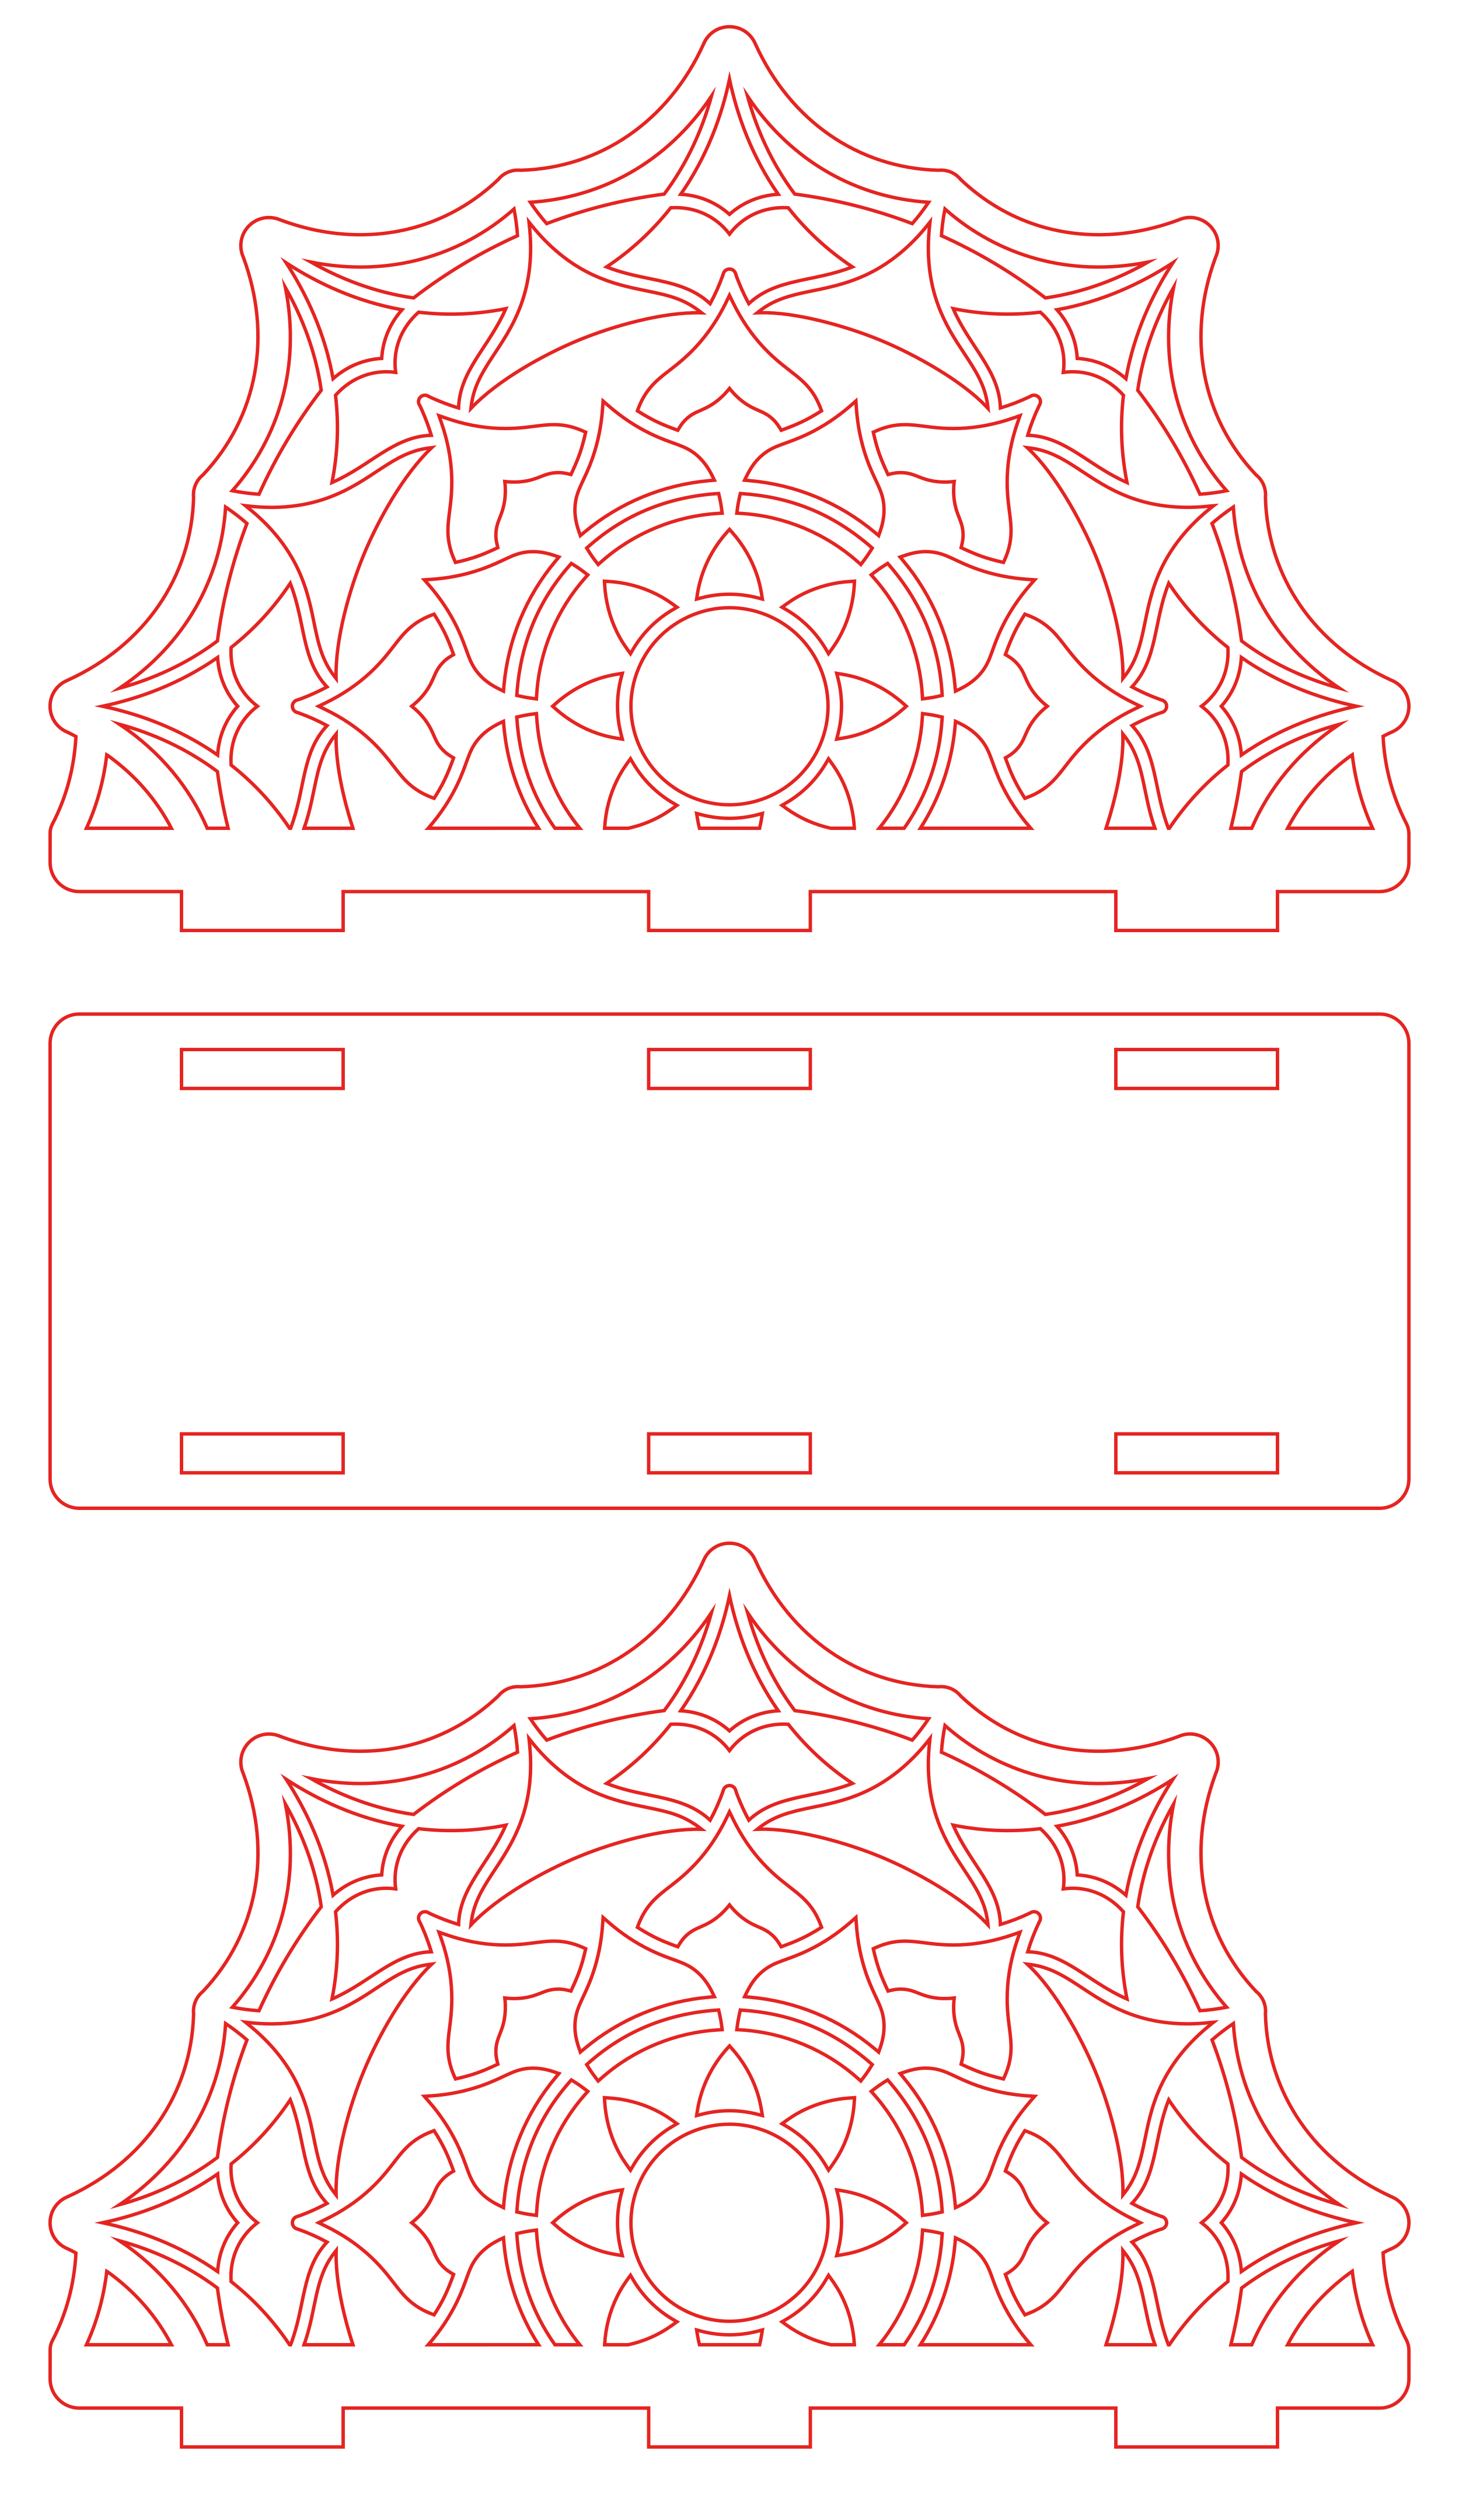
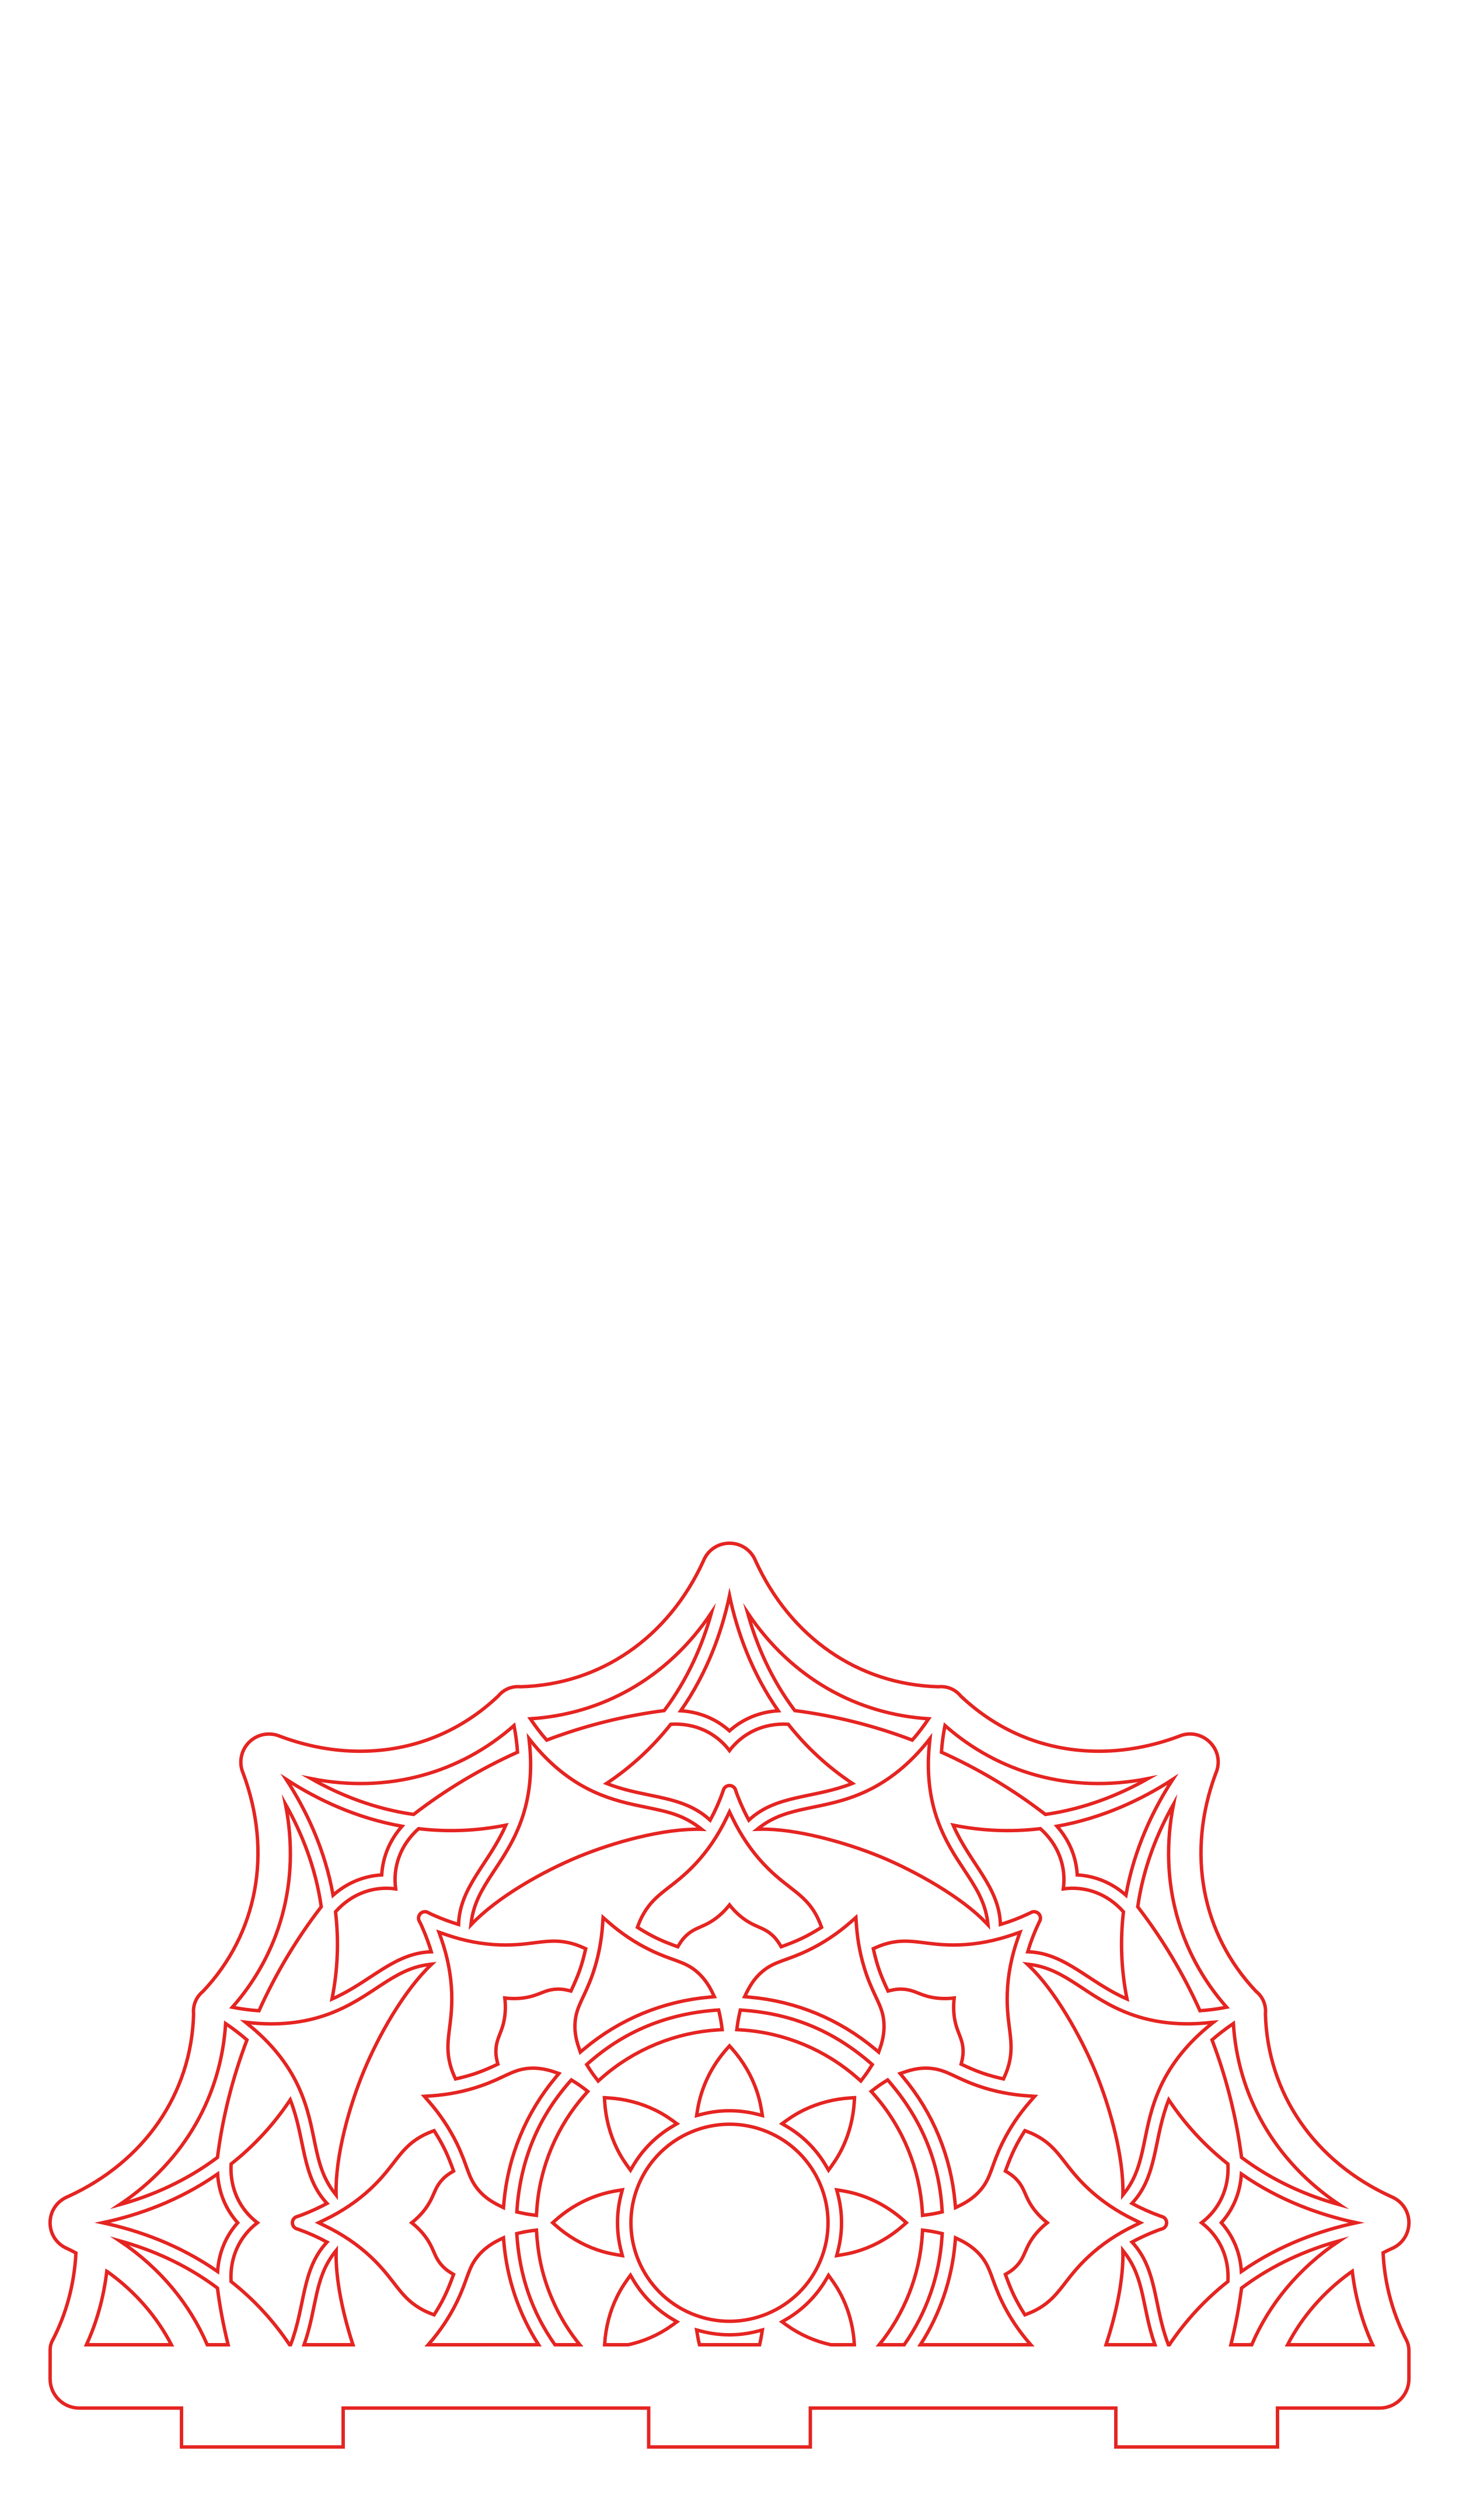
<svg xmlns="http://www.w3.org/2000/svg" version="1.1" id="_x34_mm_4_napkin_holder" x="0px" y="0px" viewBox="0 0 425.197 728.451" enable-background="new 0 0 425.197 728.451" xml:space="preserve">
-   <path fill="none" stroke="#E52421" stroke-miterlimit="10" d="M405.365,228.594  c-1.55-5.443-2.117-10.288-2.288-14.057c0.828-0.428,1.644-0.832,2.422-1.183  c3.1-1.28,5.1-4.23,5.1-7.57c0-3.34-1.98-6.28-5.06-7.56  c-22.43-10.19-36.14-30.08-36.76-53.3c0.26-2.54-0.76-4.98-2.74-6.57  c-15.9-16.79-20.29-40.44-11.77-63.4c1.42-3.16,0.79-6.71-1.66-9.17  c-1.53-1.54-3.64-2.42-5.79-2.42c-1.15,0-2.27,0.24-3.34,0.72c-7.69,2.86-15.5,4.31-23.22,4.31  c-15.25,0-29.16-5.56-40.25-16.06c-1.41-1.75-3.51-2.77-5.78-2.77c-0.28,0-0.56,0.01-0.83,0.04  C250.219,48.975,230.349,35.275,220.169,12.875c-1.28-3.1-4.23-5.09-7.57-5.09s-6.29,1.97-7.56,5.05  c-10.19,22.43-30.08,36.15-53.3,36.77c-0.26-0.02-0.52-0.04-0.78-0.04  c-2.27,0-4.38,1.03-5.79,2.77c-11.09,10.51-25,16.06-40.24,16.06c-7.71,0-15.51-1.44-23.18-4.3  c-1.07-0.47-2.22-0.71-3.38-0.71c-2.18,0-4.24,0.85-5.78,2.39c-2.41,2.41-3.07,6.02-1.7,9.12  c8.55,23,4.16,46.68-11.75,63.49c-1.97,1.59-2.99,4.08-2.72,6.59  c-0.63,23.18-14.33,43.07-36.73,53.24c-3.1,1.28-5.1,4.23-5.1,7.57c0,3.35,1.98,6.28,5.07,7.56  c0.732,0.332,1.555,0.755,2.47,1.257c-0.49,9.224-2.844,17.875-6.871,25.541  c-0.414,0.788-0.645,1.657-0.646,2.547c-0.004,2.864-0.009,5.727-0.013,8.591c0,4.697,3.807,8.504,8.504,8.504  h29.789V271.12h47.111v-11.335h89.037V271.12h47.111v-11.335h89.037V271.12h47.111v-11.335h29.796  c4.697,0,8.504-3.807,8.504-8.504v-8.274c0-1.068-0.251-2.115-0.741-3.064  C408.294,236.912,406.652,233.11,405.365,228.594z M338.499,203.945l-0.12-0.03c-3-1.06-5.84-2.33-8.5-3.77  c7.54-8.02,6.25-18.82,10.72-30.19c4.72,7.07,10.39,13.29,17.25,18.71  c0.41,7.17-2.55,13.22-7.68,17.12c5.09,3.87,8.1,9.9,7.68,17.12  c-6.517,5.155-12.202,11.221-17.062,18.43h-0.287c-4.345-11.271-3.141-21.964-10.602-29.92  c3.5-1.9,7.47-3.48,8.6-3.79c0.86-0.19,1.49-0.96,1.49-1.84  C339.989,204.905,339.359,204.135,338.499,203.945z M319.179,161.635  c-4.22-10.2-11.82-23.64-19.26-30.68l-0.54-0.51l0.74,0.09c10.84,1.29,16.54,9.78,29.46,14.5  c6.99,2.55,14.81,3.36,23.25,2.4c0.28-0.03,0.56-0.06,0.84-0.08l-0.66,0.52  c-6.64,5.29-11.6,11.4-14.74,18.14c-5.79,12.47-3.82,22.51-10.57,31.09l-0.46,0.58  C327.549,186.385,323.359,171.725,319.179,161.635z M221.369,241.335h-17.525  c-0.23-0.923-0.433-1.86-0.585-2.82l-0.24-1.49l1.45,0.38c5.32,1.38,10.93,1.38,16.25,0l1.46-0.38  C221.946,238.466,221.736,239.817,221.369,241.335z M201.609,232.305c-14.52-6.01-21.66-22.72-15.54-37.51  c6.06-14.62,22.89-21.59,37.51-15.53c14.65,6.06,21.61,22.85,15.54,37.51  C233.049,231.425,216.269,238.375,201.609,232.305z M97.949,197.695l-0.46-0.59  c-6.75-8.57-4.77-18.6-10.57-31.08c-3.14-6.75-8.09-12.85-14.74-18.14  c-0.22-0.18-0.44-0.36-0.66-0.54l0.85,0.1c8.43,0.96,16.25,0.15,23.24-2.41  c12.92-4.72,18.62-13.21,29.46-14.5l0.74-0.09c-8.21,7.77-15.62,21.1-19.8,31.19  C101.839,171.705,97.639,186.375,97.949,197.695z M86.689,207.625l0.13,0.03c3,1.06,5.84,2.33,8.49,3.77  c-7.478,7.954-6.278,18.643-10.618,29.91H84.394c-4.682-6.953-10.287-13.083-17.055-18.43  c-0.41-7.17,2.56-13.22,7.68-17.12c-5.08-3.87-8.09-9.9-7.67-17.12c6.61-5.23,12.35-11.38,17.24-18.7  c4.47,11.36,3.19,22.17,10.71,30.19c-3.51,1.9-7.48,3.48-8.61,3.79c-0.86,0.19-1.48,0.96-1.48,1.84  C85.209,206.665,85.829,207.435,86.689,207.625z M60.394,241.335c-5.03-11.728-13.527-22.224-25.545-30.29  c9.31,2.57,19.26,6.82,28.52,13.77c0.713,5.538,1.763,11.053,3.112,16.52H60.394z M97.779,115.185  c4.8-5.39,11.19-7.54,17.53-6.68c-0.86-6.35,1.3-12.74,6.68-17.54c8.27,0.97,16.68,0.71,25.42-1.02  c-4.9,11.22-13.43,17.94-13.77,28.93c-3.73-1.11-7.74-2.83-8.77-3.41c-0.74-0.49-1.73-0.38-2.35,0.24  c-0.63,0.63-0.73,1.61-0.25,2.35c0.63,1.11,2.33,5.11,3.42,8.78c-10.99,0.34-17.71,8.87-28.94,13.77  C98.409,132.265,98.799,123.865,97.779,115.185z M211.709,87.885l0.88-1.83l0.89,1.83  c2.43,5.03,5.46,9.5,9,13.29c7.39,7.91,12.92,8.71,16.39,17.09c0.18,0.44,0.3,0.76,0.56,1.44  c-4.51,2.83-7.08,3.96-11.77,5.67c-0.65-1.08-1.24-2.1-2.45-3.25c-2.01-1.9-3.89-2.29-6.12-3.45  c-2.42-1.25-4.59-3.09-6.49-5.49c-1.91,2.4-4.08,4.24-6.5,5.49c-2.23,1.16-4.1,1.54-6.12,3.45  c-1.23,1.17-1.83,2.22-2.45,3.25c-4.65-1.69-7.22-2.81-11.77-5.67c0.5-1.31,0.95-2.54,1.9-4.14  c3.6-6.1,8.49-7.36,15.05-14.39C206.249,97.385,209.279,92.915,211.709,87.885z M206.959,88.495  c-5.01-4.7-11.19-5.99-17.7-7.33c-4.04-0.83-8.19-1.69-12.49-3.38c7.07-4.72,13.29-10.4,18.71-17.25  c7.16-0.42,13.22,2.55,17.11,7.67c3.87-5.08,9.9-8.09,17.13-7.67c5.21,6.6,11.36,12.34,18.7,17.24  c-11.36,4.47-22.18,3.19-30.19,10.71c-1.91-3.51-3.48-7.47-3.8-8.6c-0.18-0.86-0.95-1.49-1.83-1.49  c-0.89,0-1.66,0.63-1.84,1.49l-0.03,0.12C209.669,83.005,208.399,85.845,206.959,88.495z M327.409,115.185  c-0.97,8.28-0.7,16.69,1.03,25.41c-11.23-4.89-17.94-13.42-28.93-13.77  c0.85-2.89,1.98-5.79,3.35-8.66l0.06-0.11c0.48-0.74,0.38-1.72-0.25-2.35c-0.62-0.62-1.61-0.73-2.34-0.25  l-0.12,0.07c-2.86,1.37-5.77,2.5-8.66,3.35c-0.34-10.99-8.88-17.7-13.77-28.94  c8.32,1.66,16.72,2.05,25.42,1.03c5.39,4.81,7.54,11.2,6.68,17.54  C316.229,107.635,322.619,109.795,327.409,115.185z M295.329,121.795l1.93-0.67l-0.67,1.92  c-1.84,5.27-2.86,10.57-3.04,15.76c-0.33,9.6,2.24,13.96,0.48,20.81  c-0.46,1.78-1.04,3.05-1.59,4.27c-5.23-1.2-7.76-2.17-12.34-4.31  c0.31-1.23,0.61-2.36,0.57-4.03c-0.08-2.77-1.13-4.37-1.89-6.76c-0.82-2.59-1.06-5.44-0.7-8.48  c-3.04,0.35-5.89,0.12-8.48-0.7c-2.41-0.77-4-1.82-6.77-1.89c-1.7-0.05-2.86,0.27-4.03,0.56  c-2.13-4.56-3.11-7.1-4.3-12.34c1.26-0.56,2.46-1.12,4.26-1.58c6.85-1.76,11.21,0.8,20.82,0.47  C284.759,124.655,290.059,123.625,295.329,121.795z M257.559,147.035c0.24,2.44-0.1,5.03-1.02,7.68  l-0.47,1.35l-1.09-0.92c-10.38-8.69-23.02-13.91-36.56-15.1l-1.42-0.13  c1.23-2.55,2.49-5.12,5.34-7.47c3.57-2.93,6.84-2.96,13.28-6.08c4.36-2.11,8.5-4.87,12.32-8.21  l1.49-1.31l0.14,1.99c0.34,5.05,1.32,9.93,2.9,14.51C254.829,140.105,257.119,142.445,257.559,147.035z   M220.519,167.325c1,2.94,1.31,5.05,1.66,7.22l-1.46-0.37c-5.31-1.37-10.93-1.37-16.25,0.01l-1.45,0.37  l0.23-1.48c1.09-6.82,4.12-12.95,8.61-18l0.74-0.82l0.73,0.82  C216.559,158.705,219.029,162.945,220.519,167.325z M189.569,126.365c6.46,3.13,9.7,3.14,13.28,6.08  c1.9,1.57,3.49,3.65,4.72,6.19l0.62,1.28l-1.42,0.13c-13.54,1.19-26.18,6.41-36.55,15.1l-1.1,0.92  c-0.92-2.65-1.85-5.35-1.49-9.03c0.45-4.59,2.75-6.95,5.09-13.69c1.59-4.58,2.56-9.46,2.9-14.51  l0.14-1.98l1.49,1.3C181.069,121.495,185.209,124.255,189.569,126.365z M166.389,138.275  c-1.23-0.31-2.36-0.61-4.03-0.56c-2.78,0.07-4.37,1.13-6.77,1.89c-2.59,0.82-5.43,1.05-8.47,0.7  c0.35,3.04,0.11,5.89-0.71,8.48c-0.76,2.4-1.81,3.99-1.89,6.76c-0.04,1.7,0.27,2.86,0.57,4.03  c-4.57,2.14-7.11,3.12-12.34,4.31c-0.58-1.29-1.13-2.51-1.58-4.27  c-1.77-6.86,0.8-11.18,0.47-20.81c-0.18-5.19-1.2-10.49-3.04-15.76l-0.67-1.92l1.93,0.67  c5.27,1.84,10.57,2.86,15.75,3.03c9.61,0.33,13.96-2.24,20.82-0.47c1.78,0.46,3.04,1.04,4.26,1.58  C169.509,131.145,168.539,133.665,166.389,138.275z M125.639,168.815c5.06-0.34,9.94-1.32,14.51-2.91  c6.78-2.35,9.1-4.64,13.69-5.09c2.45-0.24,5.03,0.11,7.69,1.03l1.35,0.46l-0.92,1.1  c-8.69,10.37-13.92,23.01-15.11,36.56l-0.12,1.42c-2.53-1.23-5.12-2.48-7.47-5.35  c-2.93-3.56-2.97-6.85-6.09-13.28c-2.11-4.35-4.87-8.5-8.2-12.31l-1.31-1.5L125.639,168.815z   M165.959,164.795l0.55-0.62c2.3,1.43,2.84,1.84,4.79,3.34l-0.7,0.79c-8.22,9.22-13.46,21.35-14.2,34.28  l-0.07,1.06c-2.35-0.31-3.01-0.39-5.72-1.01C151.549,187.925,156.689,175.335,165.959,164.795z   M170.979,159.695l0.63-0.55c10.49-9.24,23.04-14.4,37.83-15.35c0.63,2.7,0.71,3.38,1.02,5.73l-1.06,0.06  c-12.33,0.71-24.61,5.58-34.28,14.2l-0.79,0.7C172.859,162.585,172.439,162.045,170.979,159.695z   M177.259,169.415c4.8,0.27,9.55,1.51,13.74,3.57c2.84,1.39,4.58,2.71,6.29,3.95l-1.29,0.76  c-4.74,2.79-8.71,6.76-11.5,11.48l-0.76,1.3c-1.35-1.87-2.6-3.55-3.94-6.28  c-2.06-4.19-3.3-8.94-3.58-13.75l-0.06-1.1L177.259,169.415z M240.699,189.165  c-2.82-4.78-6.71-8.67-11.49-11.48l-1.3-0.76c1.88-1.36,3.55-2.6,6.28-3.94c4.19-2.06,8.94-3.3,13.74-3.57  l1.1-0.07l-0.06,1.11c-0.28,4.8-1.51,9.55-3.57,13.74c-1.37,2.78-2.65,4.49-3.94,6.27  L240.699,189.165z M215.789,149.585l-1.06-0.06c0.31-2.36,0.4-3.05,1.02-5.73  c14.35,0.92,26.8,5.64,38.46,15.9c-1.48,2.37-1.88,2.89-3.34,4.79l-0.79-0.7  C240.859,155.565,228.719,150.325,215.789,149.585z M258.689,164.165c9.71,11.04,14.95,23.58,15.84,37.63  l0.06,0.83c-2.14,0.5-2.68,0.62-5.73,1.02l-0.06-1.06c-0.71-12.32-5.59-24.61-14.2-34.28  l-0.71-0.79C255.829,166.025,256.359,165.625,258.689,164.165z M263.229,163.405l-0.91-1.1  c2.62-0.9,5.34-1.85,9.03-1.49c4.59,0.45,6.93,2.74,13.69,5.09  c4.57,1.59,9.45,2.57,14.51,2.91l1.98,0.13l-1.31,1.5c-3.33,3.81-6.09,7.96-8.2,12.31  c-3.14,6.47-3.14,9.71-6.08,13.28c-1.57,1.91-3.65,3.5-6.2,4.73l-1.28,0.62l-0.13-1.42  C277.149,186.485,271.879,173.715,263.229,163.405z M358.712,241.335  c1.344-5.467,2.396-10.982,3.116-16.52c9.25-6.95,19.21-11.2,28.51-13.77  c-11.993,8.05-20.505,18.539-25.545,30.29H358.712z M361.769,219.995c-0.32-5.31-2.26-10.19-5.84-14.21  c3.58-4.02,5.51-8.9,5.84-14.21c11.08,7.73,22.94,11.96,33.53,14.21  C384.709,208.035,372.849,212.265,361.769,219.995z M390.339,200.525  c-9.3-2.57-19.26-6.82-28.51-13.77c-1.5-11.59-4.36-23.07-8.61-34.25  c1.91-1.66,3.98-3.25,6.22-4.77C360.729,168.305,371.009,187.555,390.339,200.525z M357.469,142.985  c-2.65,0.52-5.25,0.86-7.77,1.02c-4.9-10.89-10.99-21.03-18.13-30.29c1.64-11.45,5.67-21.5,10.43-29.9  C337.519,106.565,343.779,127.465,357.469,142.985z M328.129,110.345c-3.99-3.52-8.81-5.6-14.19-5.91  c-0.31-5.38-2.38-10.19-5.91-14.18c13.3-2.37,24.68-7.76,33.76-13.66  C335.889,85.675,330.499,97.045,328.129,110.345z M275.389,60.905c15.45,13.64,36.33,19.97,59.17,15.47  c-8.39,4.77-18.44,8.8-29.9,10.44c-9.25-7.14-19.4-13.24-30.3-18.14  C274.529,66.155,274.869,63.565,275.389,60.905z M273.349,88.805c2.11,5.78,5.02,10.19,7.6,14.09  c3.32,5.02,6.18,9.35,6.9,15.36l0.08,0.74l-0.51-0.54c-7.03-7.44-20.48-15.03-30.68-19.26  c-10.2-4.22-25.07-8.36-35.31-8.07l-0.74,0.02l0.58-0.46c8.58-6.76,18.61-4.78,31.09-10.58  c6.74-3.13,12.85-8.09,18.14-14.73c0.18-0.22,0.35-0.44,0.53-0.67l-0.09,0.85  C269.979,73.995,270.789,81.815,273.349,88.805z M270.629,58.935c-1.51,2.24-3.1,4.32-4.77,6.22  c-11.17-4.24-22.65-7.1-34.24-8.6c-6.94-9.25-11.19-19.21-13.76-28.52  C230.769,47.295,249.979,57.645,270.629,58.935z M226.799,56.605c-5.3,0.33-10.18,2.27-14.21,5.85  c-4.02-3.58-8.89-5.52-14.2-5.85c7.73-11.08,11.96-22.93,14.21-33.52  C214.849,33.675,219.079,45.525,226.799,56.605z M207.339,28.035c-2.57,9.31-6.83,19.27-13.77,28.52  c-11.59,1.5-23.08,4.36-34.25,8.6c-1.66-1.9-3.26-3.97-4.77-6.22C175.119,57.655,194.369,47.375,207.339,28.035z   M151.839,88.805c2.56-6.99,3.37-14.81,2.41-23.25c-0.03-0.28-0.06-0.56-0.09-0.85l0.53,0.67  c5.29,6.64,11.39,11.6,18.14,14.73c5.59,2.6,10.77,3.66,15.34,4.59c6.94,1.42,11.09,2.32,16.33,6.45  c-11.3-0.31-25.97,3.88-36.06,8.05c-10.03,4.16-23.39,11.56-31.19,19.8l0.09-0.74  C138.629,107.425,147.119,101.725,151.839,88.805z M149.799,60.915c0.51,2.65,0.85,5.24,1.02,7.76  c-10.9,4.9-21.04,11-30.29,18.14c-11.45-1.64-21.5-5.67-29.9-10.44  C113.379,80.865,134.279,74.605,149.799,60.915z M117.159,90.255c-3.52,3.99-5.6,8.8-5.92,14.18  c-5.37,0.32-10.18,2.39-14.17,5.91c-2.37-13.3-7.77-24.67-13.66-33.75C92.489,82.495,103.859,87.885,117.159,90.255z   M83.189,83.815c4.76,8.4,8.8,18.45,10.43,29.9c-7.14,9.26-13.23,19.4-18.14,30.3  c-2.52-0.17-5.11-0.51-7.77-1.02C81.349,127.535,87.689,106.655,83.189,83.815z M65.749,147.745  c2.24,1.52,4.31,3.11,6.22,4.77c-4.24,11.17-7.11,22.65-8.6,34.24c-9.26,6.95-19.21,11.2-28.52,13.77  C54.109,187.605,64.459,168.405,65.749,147.745z M63.419,191.575c0.33,5.31,2.26,10.19,5.85,14.21  c-3.58,4.02-5.52,8.9-5.85,14.21c-11.08-7.73-22.93-11.96-33.53-14.21  C40.479,203.535,52.339,199.305,63.419,191.575z M25.19,241.335c2.986-6.512,5.018-13.671,5.926-21.387  c0.111,0.068,0.21,0.128,0.323,0.197c7.962,5.721,14.235,12.941,18.51,21.19H25.19z M88.619,241.335  c3.736-10.538,2.904-19.277,8.88-26.87l0.46-0.58c-0.235,8.381,2.015,18.609,4.897,27.45H88.619z   M107.989,215.665c-3.79-3.54-8.26-6.57-13.29-8.99l-1.83-0.89l1.83-0.89  c5.03-2.42,9.5-5.45,13.29-8.99c7.04-6.57,8.28-11.45,14.38-15.05c1.59-0.94,2.9-1.43,4.14-1.9  c2.88,4.57,3.98,7.09,5.68,11.77c-1.09,0.65-2.11,1.24-3.25,2.45c-1.9,2.01-2.29,3.89-3.45,6.12  c-1.25,2.41-3.1,4.59-5.5,6.49c2.4,1.9,4.25,4.08,5.5,6.49c1.16,2.23,1.54,4.11,3.45,6.12  c1.17,1.24,2.22,1.83,3.25,2.45c-2.06,5.65-3.32,8.02-5.68,11.77c-1.3-0.49-2.53-0.95-4.14-1.9  C116.279,227.115,115.009,222.225,107.989,215.665z M124.785,241.335l0.183-0.21  c3.33-3.81,6.09-7.96,8.2-12.31c3.14-6.47,3.15-9.71,6.09-13.28c1.56-1.91,3.65-3.5,6.18-4.73  l1.29-0.62l0.12,1.42c0.941,10.703,4.406,20.835,10.107,29.73H124.785z M161.723,241.335  c-6.711-9.536-10.333-20.053-11.125-32.39c2.71-0.63,3.29-0.7,5.73-1.02  c0.38,6.46,1.41,12.45,4.28,19.39c1.22,2.94,2.67,5.76,4.34,8.42c1.222,1.946,2.564,3.815,4.014,5.6  H161.723z M161.889,206.515l-0.82-0.73l0.82-0.73c4.92-4.39,11.02-7.5,17.99-8.61l1.48-0.24  l-0.38,1.46c-1.36,5.3-1.36,10.92,0.02,16.25l0.37,1.45c-2.29-0.36-4.35-0.68-7.24-1.66  C169.709,212.205,165.479,209.715,161.889,206.515z M176.207,241.335l0.012-0.22  c0.28-4.8,1.51-9.55,3.58-13.74c1.39-2.83,2.7-4.58,3.94-6.29l0.77,1.3  c2.79,4.73,6.76,8.71,11.48,11.5l1.29,0.76c-1.86,1.35-3.54,2.59-6.28,3.94  c-2.471,1.215-5.14,2.136-7.897,2.75H176.207z M242.122,241.335c-4.564-1.008-8.978-2.898-12.993-5.8  l-1.22-0.89l1.3-0.76c4.73-2.78,8.7-6.75,11.49-11.49l0.76-1.29c1.73,2.38,3.31,4.58,4.84,8.27  c1.52,3.67,2.44,7.69,2.67,11.75l0.012,0.21H242.122z M243.839,215.365l0.37-1.46  c1.38-5.31,1.38-10.93,0.01-16.24l-0.38-1.46l1.48,0.24c6.95,1.11,13.05,4.21,17.98,8.6  l0.83,0.74l-0.83,0.73c-3.59,3.2-7.82,5.69-12.24,7.19  C248.079,214.725,245.909,215.035,243.839,215.365z M256.235,241.335  c7.241-8.917,11.865-20.259,12.564-32.35l0.06-1.06c2.39,0.31,3.05,0.4,5.73,1.02l-0.06,0.83  c-0.727,11.507-4.522,22.294-11.022,31.56H256.235z M268.232,241.335c5.701-8.895,9.166-19.027,10.107-29.73  l0.12-1.42l1.29,0.62c2.54,1.23,4.62,2.82,6.19,4.73c2.92,3.56,2.95,6.81,6.08,13.28  c2.11,4.35,4.87,8.5,8.2,12.31l0.183,0.21H268.232z M302.819,230.715  c-1.59,0.94-2.9,1.43-4.14,1.9c-2.86-4.55-3.98-7.1-5.68-11.77  c1.1-0.65,2.11-1.24,3.25-2.45c1.91-2.01,2.29-3.88,3.45-6.12c1.25-2.41,3.1-4.59,5.5-6.49  c-2.4-1.9-4.25-4.08-5.5-6.49c-1.15-2.23-1.54-4.11-3.45-6.12c-1.17-1.24-2.21-1.83-3.25-2.45  c2.04-5.59,3.31-8,5.68-11.77c1.3,0.49,2.53,0.94,4.14,1.89  c6.09,3.6,7.35,8.49,14.39,15.06c3.79,3.54,8.26,6.56,13.28,8.99l1.84,0.89l-1.84,0.89  c-5.02,2.42-9.49,5.45-13.28,8.99C310.179,222.225,308.919,227.115,302.819,230.715z M327.239,213.875  l0.46,0.59c5.976,7.585,5.136,16.324,8.878,26.87h-14.237C325.216,232.501,327.474,222.272,327.239,213.875z   M375.241,241.335c4.201-8.115,10.35-15.232,18.127-20.91c0.233-0.162,0.482-0.328,0.723-0.492  c0.907,7.722,2.939,14.886,5.927,21.402H375.241z" />
  <path fill="none" stroke="#E52421" stroke-miterlimit="10" d="M405.368,670.47  c-1.55-5.443-2.117-10.288-2.288-14.057c0.828-0.428,1.644-0.832,2.422-1.183  c3.1-1.28,5.1-4.23,5.1-7.57c0-3.34-1.98-6.28-5.06-7.56  c-22.43-10.19-36.14-30.08-36.76-53.3c0.26-2.54-0.76-4.98-2.74-6.57  c-15.9-16.79-20.29-40.44-11.77-63.4c1.42-3.16,0.79-6.71-1.66-9.17  c-1.53-1.54-3.64-2.42-5.79-2.42c-1.15,0-2.27,0.24-3.34,0.72c-7.69,2.86-15.5,4.31-23.22,4.31  c-15.25,0-29.16-5.56-40.25-16.06c-1.41-1.75-3.51-2.77-5.78-2.77c-0.28,0-0.56,0.01-0.83,0.04  c-23.18-0.63-43.05-14.33-53.23-36.73c-1.28-3.1-4.23-5.09-7.57-5.09  c-3.34,0-6.29,1.97-7.56,5.05c-10.19,22.43-30.08,36.15-53.3,36.77  c-0.26-0.02-0.52-0.04-0.78-0.04c-2.27,0-4.38,1.03-5.79,2.77c-11.09,10.51-25,16.06-40.24,16.06  c-7.71,0-15.51-1.44-23.18-4.3c-1.07-0.47-2.22-0.71-3.38-0.71c-2.18,0-4.24,0.85-5.78,2.39  c-2.41,2.41-3.07,6.02-1.7,9.12c8.55,23,4.16,46.68-11.75,63.49c-1.97,1.59-2.99,4.08-2.72,6.59  c-0.63,23.18-14.33,43.07-36.73,53.24c-3.1,1.28-5.1,4.23-5.1,7.57c0,3.35,1.98,6.28,5.07,7.56  c0.732,0.332,1.555,0.756,2.47,1.257c-0.49,9.224-2.844,17.876-6.871,25.541  c-0.414,0.788-0.645,1.657-0.646,2.547c-0.004,2.864-0.009,5.727-0.013,8.591  c0,4.696,3.807,8.504,8.504,8.504h29.789v11.335h47.111v-11.335h89.037v11.335h47.111v-11.335h89.037  v11.335h47.111v-11.335h29.796c4.697,0,8.504-3.807,8.504-8.504v-8.274c0-1.068-0.251-2.115-0.741-3.064  C408.297,678.788,406.655,674.986,405.368,670.47z M338.502,645.821l-0.12-0.03c-3-1.06-5.84-2.33-8.5-3.77  c7.54-8.02,6.25-18.82,10.72-30.19c4.72,7.07,10.39,13.29,17.25,18.71  c0.41,7.17-2.55,13.22-7.68,17.12c5.09,3.87,8.1,9.9,7.68,17.12  c-6.517,5.155-12.202,11.221-17.062,18.43h-0.287c-4.344-11.271-3.141-21.964-10.602-29.92  c3.5-1.9,7.47-3.48,8.6-3.79c0.86-0.19,1.49-0.96,1.49-1.84S339.362,646.01,338.502,645.821z   M319.182,603.51c-4.22-10.2-11.82-23.64-19.26-30.68l-0.54-0.51l0.74,0.09  c10.84,1.29,16.54,9.78,29.46,14.5c6.99,2.55,14.81,3.36,23.25,2.4  c0.28-0.03,0.56-0.06,0.84-0.08l-0.66,0.52c-6.64,5.29-11.6,11.4-14.74,18.14  c-5.79,12.47-3.82,22.51-10.57,31.09l-0.46,0.58  C327.552,628.26,323.362,613.601,319.182,603.51z M221.372,683.211h-17.525  c-0.23-0.923-0.433-1.86-0.586-2.82l-0.24-1.49l1.45,0.38c5.32,1.38,10.93,1.38,16.25,0l1.46-0.38  C221.949,680.342,221.739,681.692,221.372,683.211z M201.612,674.18  c-14.52-6.01-21.66-22.72-15.54-37.51c6.06-14.62,22.89-21.59,37.51-15.53  c14.65,6.06,21.61,22.85,15.54,37.51C233.052,673.3,216.272,680.25,201.612,674.18z M97.952,639.571  l-0.46-0.59c-6.75-8.57-4.77-18.6-10.57-31.08c-3.14-6.75-8.09-12.85-14.74-18.14  c-0.22-0.18-0.44-0.36-0.66-0.54l0.85,0.1c8.43,0.96,16.25,0.15,23.24-2.41  c12.92-4.72,18.62-13.21,29.46-14.5l0.74-0.09c-8.21,7.77-15.62,21.1-19.8,31.19  C101.842,613.581,97.642,628.25,97.952,639.571z M86.692,649.5l0.13,0.03c3,1.06,5.84,2.33,8.49,3.77  c-7.478,7.954-6.278,18.643-10.618,29.91h-0.297c-4.682-6.953-10.287-13.083-17.055-18.43  c-0.41-7.17,2.56-13.22,7.68-17.12c-5.08-3.87-8.09-9.9-7.67-17.12c6.61-5.23,12.35-11.38,17.24-18.7  c4.47,11.36,3.19,22.17,10.71,30.19c-3.51,1.9-7.48,3.48-8.61,3.79c-0.86,0.19-1.48,0.96-1.48,1.84  S85.832,649.31,86.692,649.5z M60.397,683.211c-5.03-11.728-13.527-22.224-25.545-30.29  c9.31,2.57,19.26,6.82,28.52,13.77c0.713,5.538,1.762,11.053,3.112,16.52H60.397z M97.782,557.06  c4.8-5.39,11.19-7.54,17.53-6.68c-0.86-6.35,1.3-12.74,6.68-17.54c8.27,0.97,16.68,0.71,25.42-1.02  c-4.9,11.22-13.43,17.94-13.77,28.93c-3.73-1.11-7.74-2.83-8.77-3.41  c-0.74-0.49-1.73-0.38-2.35,0.24c-0.63,0.63-0.73,1.61-0.25,2.35c0.63,1.11,2.33,5.11,3.42,8.78  c-10.99,0.34-17.71,8.87-28.94,13.77C98.412,574.14,98.802,565.74,97.782,557.06z M211.712,529.76  l0.88-1.83l0.89,1.83c2.43,5.03,5.46,9.5,9,13.29c7.39,7.91,12.92,8.71,16.39,17.09  c0.18,0.44,0.3,0.76,0.56,1.44c-4.51,2.83-7.08,3.96-11.77,5.67  c-0.65-1.08-1.24-2.1-2.45-3.25c-2.01-1.9-3.89-2.29-6.12-3.45  c-2.42-1.25-4.59-3.09-6.49-5.49c-1.91,2.4-4.08,4.24-6.5,5.49  c-2.23,1.16-4.1,1.54-6.12,3.45c-1.23,1.17-1.83,2.22-2.45,3.25c-4.65-1.69-7.22-2.81-11.77-5.67  c0.5-1.31,0.95-2.54,1.9-4.14c3.6-6.1,8.49-7.36,15.05-14.39  C206.252,539.26,209.282,534.791,211.712,529.76z M206.962,530.37c-5.01-4.7-11.19-5.99-17.7-7.33  c-4.04-0.83-8.19-1.69-12.49-3.38c7.07-4.72,13.29-10.4,18.71-17.25  c7.16-0.42,13.22,2.55,17.11,7.67c3.87-5.08,9.9-8.09,17.13-7.67c5.21,6.6,11.36,12.34,18.7,17.24  c-11.36,4.47-22.18,3.19-30.19,10.71c-1.91-3.51-3.48-7.47-3.8-8.6  c-0.18-0.86-0.95-1.49-1.83-1.49c-0.89,0-1.66,0.63-1.84,1.49l-0.03,0.12  C209.672,524.881,208.402,527.721,206.962,530.37z M327.412,557.06c-0.97,8.28-0.7,16.69,1.03,25.41  c-11.23-4.89-17.94-13.42-28.93-13.77c0.85-2.89,1.98-5.79,3.35-8.66l0.06-0.11  c0.48-0.74,0.38-1.72-0.25-2.35c-0.62-0.62-1.61-0.73-2.34-0.25l-0.12,0.07  c-2.86,1.37-5.77,2.5-8.66,3.35c-0.34-10.99-8.88-17.7-13.77-28.94  c8.32,1.66,16.72,2.05,25.42,1.03c5.39,4.81,7.54,11.2,6.68,17.54  C316.232,549.51,322.622,551.67,327.412,557.06z M295.332,563.67l1.93-0.67l-0.67,1.92  c-1.84,5.27-2.86,10.57-3.04,15.76c-0.33,9.6,2.24,13.96,0.48,20.81  c-0.46,1.78-1.04,3.05-1.59,4.27c-5.23-1.2-7.76-2.17-12.34-4.31  c0.31-1.23,0.61-2.36,0.57-4.03c-0.08-2.77-1.13-4.37-1.89-6.76  c-0.82-2.59-1.06-5.44-0.7-8.48c-3.04,0.35-5.89,0.12-8.48-0.7  c-2.41-0.77-4-1.82-6.77-1.89c-1.7-0.05-2.86,0.27-4.03,0.56  c-2.13-4.56-3.11-7.1-4.3-12.34c1.26-0.56,2.46-1.12,4.26-1.58  c6.85-1.76,11.21,0.8,20.82,0.47C284.762,566.531,290.062,565.5,295.332,563.67z   M257.562,588.911c0.24,2.44-0.1,5.03-1.02,7.68l-0.47,1.35l-1.09-0.92  c-10.38-8.69-23.02-13.91-36.56-15.1l-1.42-0.13c1.23-2.55,2.49-5.12,5.34-7.47  c3.57-2.93,6.84-2.96,13.28-6.08c4.36-2.11,8.5-4.87,12.32-8.21l1.49-1.31l0.14,1.99  c0.34,5.05,1.32,9.93,2.9,14.51C254.832,581.981,257.122,584.321,257.562,588.911z M220.522,609.201  c1,2.94,1.31,5.05,1.66,7.22l-1.46-0.37c-5.31-1.37-10.93-1.37-16.25,0.01l-1.45,0.37l0.23-1.48  c1.09-6.82,4.12-12.95,8.61-18l0.74-0.82l0.73,0.82C216.562,600.581,219.032,604.821,220.522,609.201z   M189.572,568.24c6.46,3.13,9.7,3.14,13.28,6.08c1.9,1.57,3.49,3.65,4.72,6.19  l0.62,1.28l-1.42,0.13c-13.54,1.19-26.18,6.41-36.55,15.1l-1.1,0.92  c-0.92-2.65-1.85-5.35-1.49-9.03c0.45-4.59,2.75-6.95,5.09-13.69c1.59-4.58,2.56-9.46,2.9-14.51  l0.14-1.98l1.49,1.3C181.072,563.37,185.212,566.131,189.572,568.24z M166.392,580.151  c-1.23-0.31-2.36-0.61-4.03-0.56c-2.78,0.07-4.37,1.13-6.77,1.89c-2.59,0.82-5.43,1.05-8.47,0.7  c0.35,3.04,0.11,5.89-0.71,8.48c-0.76,2.4-1.81,3.99-1.89,6.76  c-0.04,1.7,0.27,2.86,0.57,4.03c-4.57,2.14-7.11,3.12-12.34,4.31c-0.58-1.29-1.13-2.51-1.58-4.27  c-1.77-6.86,0.8-11.18,0.47-20.81c-0.18-5.19-1.2-10.49-3.04-15.76l-0.67-1.92l1.93,0.67  c5.27,1.84,10.57,2.86,15.75,3.03c9.61,0.33,13.96-2.24,20.82-0.47  c1.78,0.46,3.04,1.04,4.26,1.58C169.512,573.021,168.542,575.541,166.392,580.151z M125.642,610.69  c5.06-0.34,9.94-1.32,14.51-2.91c6.78-2.35,9.1-4.64,13.69-5.09c2.45-0.24,5.03,0.11,7.69,1.03  l1.35,0.46l-0.92,1.1c-8.69,10.37-13.92,23.01-15.11,36.56l-0.12,1.42  c-2.53-1.23-5.12-2.48-7.47-5.35c-2.93-3.56-2.97-6.85-6.09-13.28c-2.11-4.35-4.87-8.5-8.2-12.31  l-1.31-1.5L125.642,610.69z M165.962,606.67l0.55-0.62c2.3,1.43,2.84,1.84,4.79,3.34l-0.7,0.79  c-8.22,9.22-13.46,21.35-14.2,34.28l-0.07,1.06c-2.35-0.31-3.01-0.39-5.72-1.01  C151.552,629.8,156.692,617.211,165.962,606.67z M170.982,601.571l0.63-0.55  c10.49-9.24,23.04-14.4,37.83-15.35c0.63,2.7,0.71,3.38,1.02,5.73l-1.06,0.06  c-12.33,0.71-24.61,5.58-34.28,14.2l-0.79,0.7C172.862,604.461,172.442,603.92,170.982,601.571z   M177.262,611.291c4.8,0.27,9.55,1.51,13.74,3.57c2.84,1.39,4.58,2.71,6.29,3.95l-1.29,0.76  c-4.74,2.79-8.71,6.76-11.5,11.48l-0.76,1.3c-1.35-1.87-2.6-3.55-3.94-6.28  c-2.06-4.19-3.3-8.94-3.58-13.75l-0.06-1.1L177.262,611.291z M240.702,631.041  c-2.82-4.78-6.71-8.67-11.49-11.48l-1.3-0.76c1.88-1.36,3.55-2.6,6.28-3.94  c4.19-2.06,8.94-3.3,13.74-3.57l1.1-0.07l-0.06,1.11c-0.28,4.8-1.51,9.55-3.57,13.74  c-1.37,2.78-2.65,4.49-3.94,6.27L240.702,631.041z M215.792,591.461l-1.06-0.06  c0.31-2.36,0.4-3.05,1.02-5.73c14.35,0.92,26.8,5.64,38.46,15.9  c-1.48,2.37-1.88,2.89-3.34,4.79l-0.79-0.7C240.862,597.44,228.722,592.201,215.792,591.461z   M258.692,606.041c9.71,11.04,14.95,23.58,15.84,37.63l0.06,0.83c-2.14,0.5-2.68,0.62-5.73,1.02  l-0.06-1.06c-0.71-12.32-5.59-24.61-14.2-34.28l-0.71-0.79  C255.832,607.901,256.362,607.5,258.692,606.041z M263.232,605.281l-0.91-1.1  c2.62-0.9,5.34-1.85,9.03-1.49c4.59,0.45,6.93,2.74,13.69,5.09  c4.57,1.59,9.45,2.57,14.51,2.91l1.98,0.13l-1.31,1.5c-3.33,3.81-6.09,7.96-8.2,12.31  c-3.14,6.47-3.14,9.71-6.08,13.28c-1.57,1.91-3.65,3.5-6.2,4.73l-1.28,0.62l-0.13-1.42  C277.152,628.36,271.882,615.591,263.232,605.281z M358.715,683.211  c1.345-5.467,2.396-10.982,3.116-16.52c9.25-6.95,19.21-11.2,28.51-13.77  c-11.993,8.05-20.505,18.539-25.545,30.29H358.715z M361.772,661.87c-0.32-5.31-2.26-10.19-5.84-14.21  c3.58-4.02,5.51-8.9,5.84-14.21c11.08,7.73,22.94,11.96,33.53,14.21  C384.712,649.911,372.852,654.14,361.772,661.87z M390.342,642.401  c-9.3-2.57-19.26-6.82-28.51-13.77c-1.5-11.59-4.36-23.07-8.61-34.25  c1.91-1.66,3.98-3.25,6.22-4.77C360.732,610.18,371.012,629.43,390.342,642.401z M357.472,584.86  c-2.65,0.52-5.25,0.86-7.77,1.02c-4.9-10.89-10.99-21.03-18.13-30.29  c1.64-11.45,5.67-21.5,10.43-29.9C337.522,548.44,343.782,569.341,357.472,584.86z   M328.132,552.221c-3.99-3.52-8.81-5.6-14.19-5.91c-0.31-5.38-2.38-10.19-5.91-14.18  c13.3-2.37,24.68-7.76,33.76-13.66C335.892,527.55,330.502,538.92,328.132,552.221z   M275.392,502.78c15.45,13.64,36.33,19.97,59.17,15.47c-8.39,4.77-18.44,8.8-29.9,10.44  c-9.25-7.14-19.4-13.24-30.3-18.14C274.532,508.03,274.872,505.44,275.392,502.78z   M273.352,530.68c2.11,5.78,5.02,10.19,7.6,14.09c3.32,5.02,6.18,9.35,6.9,15.36  l0.08,0.74l-0.51-0.54c-7.03-7.44-20.48-15.03-30.68-19.26c-10.2-4.22-25.07-8.36-35.31-8.07  l-0.74,0.02l0.58-0.46c8.58-6.76,18.61-4.78,31.09-10.58c6.74-3.13,12.85-8.09,18.14-14.73  c0.18-0.22,0.35-0.44,0.53-0.67l-0.09,0.85C269.982,515.87,270.792,523.69,273.352,530.68z   M270.632,500.81c-1.51,2.24-3.1,4.32-4.77,6.22c-11.17-4.24-22.65-7.1-34.24-8.6  c-6.94-9.25-11.19-19.21-13.76-28.52C230.772,489.171,249.982,499.521,270.632,500.81z M226.802,498.481  c-5.3,0.33-10.18,2.27-14.21,5.85c-4.02-3.58-8.89-5.52-14.2-5.85  c7.73-11.08,11.96-22.93,14.21-33.52C214.852,475.551,219.082,487.401,226.802,498.481z   M207.342,469.91c-2.57,9.31-6.83,19.27-13.77,28.52c-11.59,1.5-23.08,4.36-34.25,8.6  c-1.66-1.9-3.26-3.97-4.77-6.22C175.122,499.53,194.372,489.25,207.342,469.91z M151.842,530.68  c2.56-6.99,3.37-14.81,2.41-23.25c-0.03-0.28-0.06-0.56-0.09-0.85l0.53,0.67  c5.29,6.64,11.39,11.6,18.14,14.73c5.59,2.6,10.77,3.66,15.34,4.59  c6.94,1.42,11.09,2.32,16.33,6.45c-11.3-0.31-25.97,3.88-36.06,8.05c-10.03,4.16-23.39,11.56-31.19,19.8  l0.09-0.74C138.632,549.3,147.122,543.601,151.842,530.68z M149.802,502.791  c0.51,2.65,0.85,5.24,1.02,7.76c-10.9,4.9-21.04,11-30.29,18.14  c-11.45-1.64-21.5-5.67-29.9-10.44C113.382,522.74,134.282,516.481,149.802,502.791z M117.162,532.131  c-3.52,3.99-5.6,8.8-5.92,14.18c-5.37,0.32-10.18,2.39-14.17,5.91c-2.37-13.3-7.77-24.67-13.66-33.75  C92.492,524.37,103.862,529.76,117.162,532.131z M83.192,525.69c4.76,8.4,8.8,18.45,10.43,29.9  c-7.14,9.26-13.23,19.4-18.14,30.3c-2.52-0.17-5.11-0.51-7.77-1.02  C81.352,569.411,87.692,548.531,83.192,525.69z M65.752,589.62c2.24,1.52,4.31,3.11,6.22,4.77  c-4.24,11.17-7.11,22.65-8.6,34.24c-9.26,6.95-19.21,11.2-28.52,13.77  C54.112,629.481,64.462,610.281,65.752,589.62z M63.422,633.451c0.33,5.31,2.26,10.19,5.85,14.21  c-3.58,4.02-5.52,8.9-5.85,14.21c-11.08-7.73-22.93-11.96-33.53-14.21  C40.482,645.411,52.342,641.18,63.422,633.451z M25.193,683.211c2.986-6.512,5.018-13.671,5.926-21.387  c0.111,0.068,0.21,0.128,0.323,0.197c7.962,5.721,14.235,12.942,18.51,21.19H25.193z M88.622,683.211  c3.736-10.538,2.904-19.277,8.88-26.87l0.46-0.58c-0.235,8.381,2.015,18.609,4.897,27.45H88.622z   M107.992,657.541c-3.79-3.54-8.26-6.57-13.29-8.99l-1.83-0.89l1.83-0.89  c5.03-2.42,9.5-5.45,13.29-8.99c7.04-6.57,8.28-11.45,14.38-15.05c1.59-0.94,2.9-1.43,4.14-1.9  c2.88,4.57,3.98,7.09,5.68,11.77c-1.09,0.65-2.11,1.24-3.25,2.45c-1.9,2.01-2.29,3.89-3.45,6.12  c-1.25,2.41-3.1,4.59-5.5,6.49c2.4,1.9,4.25,4.08,5.5,6.49c1.16,2.23,1.54,4.11,3.45,6.12  c1.17,1.24,2.22,1.83,3.25,2.45c-2.06,5.65-3.32,8.02-5.68,11.77c-1.3-0.49-2.53-0.95-4.14-1.9  C116.282,668.99,115.012,664.101,107.992,657.541z M124.788,683.211l0.183-0.21c3.33-3.81,6.09-7.96,8.2-12.31  c3.14-6.47,3.15-9.71,6.09-13.28c1.56-1.91,3.65-3.5,6.18-4.73l1.29-0.62l0.12,1.42  c0.941,10.703,4.406,20.835,10.107,29.73H124.788z M161.726,683.211  c-6.711-9.536-10.333-20.053-11.125-32.39c2.71-0.63,3.29-0.7,5.73-1.02  c0.38,6.46,1.41,12.45,4.28,19.39c1.22,2.94,2.67,5.76,4.34,8.42c1.222,1.946,2.564,3.816,4.014,5.6  H161.726z M161.892,648.39l-0.82-0.73l0.82-0.73c4.92-4.39,11.02-7.5,17.99-8.61l1.48-0.24  l-0.38,1.46c-1.36,5.3-1.36,10.92,0.02,16.25l0.37,1.45c-2.29-0.36-4.35-0.68-7.24-1.66  C169.712,654.081,165.482,651.591,161.892,648.39z M176.21,683.211l0.012-0.22  c0.28-4.8,1.51-9.55,3.58-13.74c1.39-2.83,2.7-4.58,3.94-6.29l0.77,1.3  c2.79,4.73,6.76,8.71,11.48,11.5l1.29,0.76c-1.86,1.35-3.54,2.59-6.28,3.94  c-2.471,1.215-5.14,2.136-7.897,2.75H176.21z M242.125,683.211c-4.564-1.008-8.979-2.898-12.993-5.8  l-1.22-0.89l1.3-0.76c4.73-2.78,8.7-6.75,11.49-11.49l0.76-1.29c1.73,2.38,3.31,4.58,4.84,8.27  c1.52,3.67,2.44,7.69,2.67,11.75l0.012,0.21H242.125z M243.842,657.24l0.37-1.46  c1.38-5.31,1.38-10.93,0.01-16.24l-0.38-1.46l1.48,0.24c6.95,1.11,13.05,4.21,17.98,8.6  l0.83,0.74l-0.83,0.73c-3.59,3.2-7.82,5.69-12.24,7.19  C248.082,656.601,245.912,656.911,243.842,657.24z M256.238,683.211  c7.241-8.917,11.865-20.259,12.564-32.35l0.06-1.06c2.39,0.31,3.05,0.4,5.73,1.02l-0.06,0.83  c-0.727,11.508-4.522,22.294-11.022,31.56H256.238z M268.235,683.211  c5.701-8.895,9.166-19.027,10.107-29.73l0.12-1.42l1.29,0.62c2.54,1.23,4.62,2.82,6.19,4.73  c2.92,3.56,2.95,6.81,6.08,13.28c2.11,4.35,4.87,8.5,8.2,12.31l0.183,0.21H268.235z   M302.822,672.591c-1.59,0.94-2.9,1.43-4.14,1.9c-2.86-4.55-3.98-7.1-5.68-11.77  c1.1-0.65,2.11-1.24,3.25-2.45c1.91-2.01,2.29-3.88,3.45-6.12c1.25-2.41,3.1-4.59,5.5-6.49  c-2.4-1.9-4.25-4.08-5.5-6.49c-1.15-2.23-1.54-4.11-3.45-6.12  c-1.17-1.24-2.21-1.83-3.25-2.45c2.04-5.59,3.31-8,5.68-11.77  c1.3,0.49,2.53,0.94,4.14,1.89c6.09,3.6,7.35,8.49,14.39,15.06  c3.79,3.54,8.26,6.56,13.28,8.99l1.84,0.89l-1.84,0.89c-5.02,2.42-9.49,5.45-13.28,8.99  C310.182,664.101,308.922,668.99,302.822,672.591z M327.242,655.75l0.46,0.59  c5.976,7.584,5.136,16.324,8.878,26.87H322.343C325.22,674.377,327.477,664.148,327.242,655.75z   M375.245,683.211c4.201-8.115,10.35-15.232,18.127-20.91c0.233-0.162,0.482-0.327,0.723-0.492  c0.908,7.722,2.939,14.886,5.927,21.402H375.245z" />
-   <path fill="none" stroke="#E52421" stroke-miterlimit="10" d="M402.094,295.478H23.102c-4.697,0-8.504,3.807-8.504,8.504  v126.992c0,4.697,3.807,8.504,8.504,8.504h378.992c4.697,0,8.504-3.807,8.504-8.504v-126.992  C410.599,299.286,406.791,295.478,402.094,295.478z M100.006,429.148H52.895V417.809h47.111V429.148z   M100.006,317.148H52.895V305.809h47.111V317.148z M236.152,429.148h-47.111V417.809h47.111V429.148z M236.152,317.148  h-47.111V305.809h47.111V317.148z M372.302,429.148H325.191V417.809h47.111V429.148z M372.302,317.148H325.191  V305.809h47.111V317.148z" />
</svg>